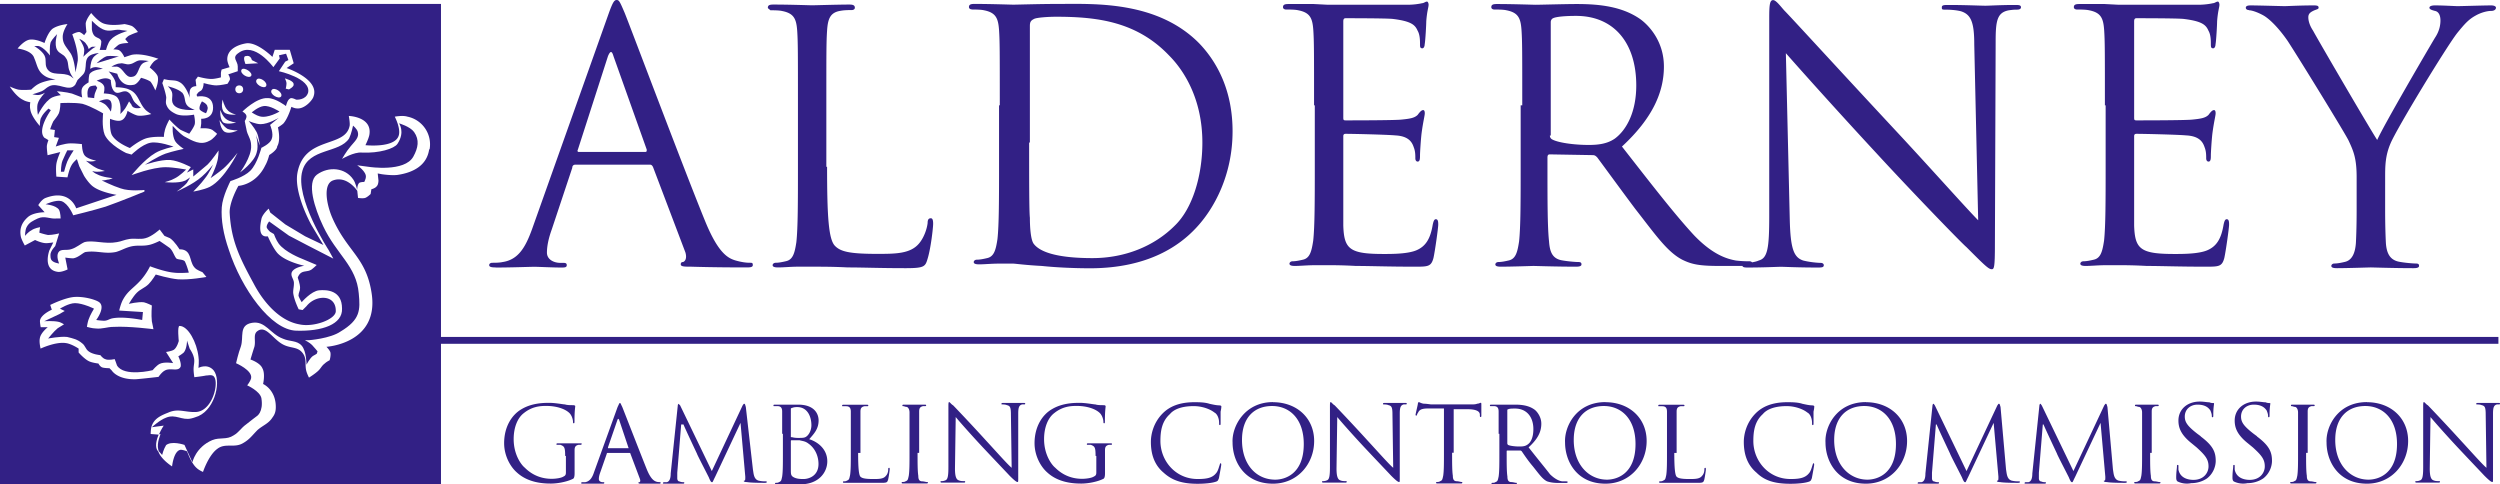
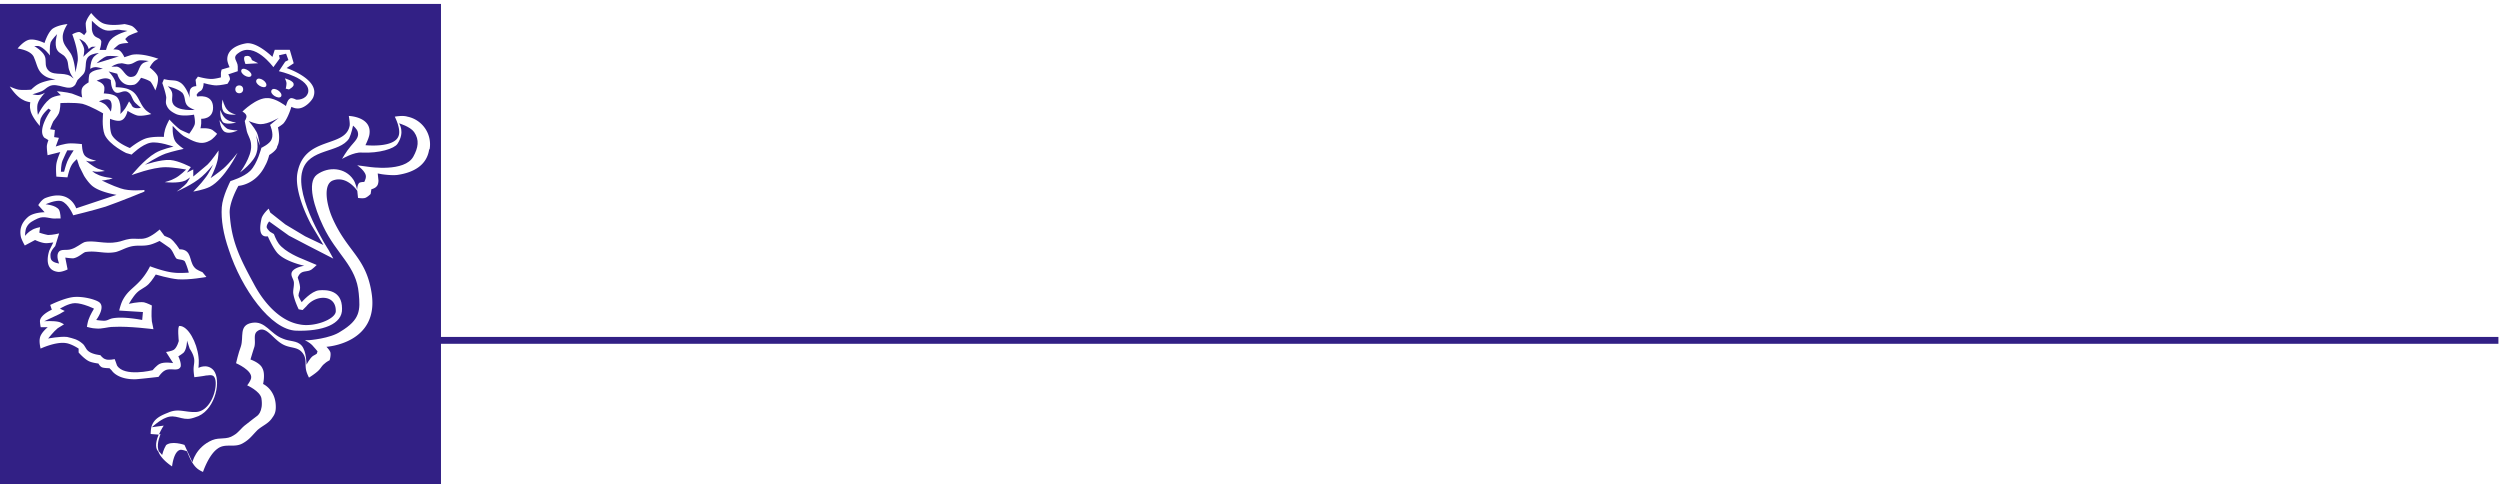
<svg xmlns="http://www.w3.org/2000/svg" id="footer_agcc" viewBox="0 0 235.95 45.72">
  <defs>
    <style>.agcc1{fill:#322085;}</style>
  </defs>
  <g>
-     <path class="agcc1" d="M46.77 25.25c1.49 0 3.29-.07 3.66-.07s1.72.07 2.54.07c.3 0 .52 0 .52-.22 0-.15-.07-.22-.3-.22h-.3c-.6 0-1.27-.3-1.27-.97 0-.6.15-1.34.45-2.17l1.94-5.83c0-.22.15-.3.3-.3h7.02c.15 0 .22.07.3.22l3.06 8.07c.15.52 0 .82-.22.9-.15 0-.22.07-.22.22 0 .22.37.22.97.22 2.24.07 4.63.07 5.16.07.37 0 .67 0 .67-.22s-.07-.22-.3-.22c-.37 0-.82-.07-1.34-.22-.75-.22-1.64-.75-2.84-3.66-2.02-4.93-7.1-18.45-7.62-19.72C58.5.15 58.43 0 58.2 0s-.37.22-.75 1.27l-7.25 20.4c-.6 1.64-1.27 2.84-2.76 3.06-.3.07-.75.07-.97.07-.15 0-.3.07-.3.22s.15.22.6.22Zm7.77-11.13 2.84-8.82c.22-.52.37-.52.52 0l3.14 8.82c0 .15 0 .22-.15.22h-6.28c-.07 0-.15-.07-.07-.22ZM72.7.97c.3 0 .82 0 1.12.07 1.12.22 1.34.75 1.42 1.87.07 1.05.07 2.02.07 7.1v5.75c0 3.14 0 5.75-.15 7.1-.15.97-.3 1.64-.97 1.79-.3.07-.67.15-.97.15-.22 0-.3.15-.3.22 0 .15.15.22.52.22.52 0 1.2-.07 1.87-.07h1.34c.97 0 2.02 0 3.36.07 1.42 0 3.06.07 5.45.07 1.79 0 1.87-.15 2.09-.9.3-.97.52-2.91.52-3.29s-.07-.52-.22-.52c-.22 0-.3.15-.3.45-.07.6-.37 1.42-.82 1.94-.82.97-2.24.97-3.96.97-2.61 0-3.44-.22-3.96-.75-.6-.6-.75-2.69-.75-7.47h-.07V9.99c0-5.16 0-6.05.07-7.1.07-1.12.3-1.72 1.27-1.87.37-.07.82-.07 1.05-.07.15 0 .3-.07.3-.22 0-.22-.15-.3-.52-.3-.97 0-3.36.07-3.51.07S74.48.43 72.99.43c-.37 0-.52.07-.52.3 0 .07.15.15.22.22ZM91.75.9c.3 0 .82 0 1.12.07 1.12.22 1.34.75 1.42 1.87.07 1.05.07 2.02.07 7.1h-.07v5.53c0 3.14 0 5.75-.15 7.1-.15.97-.3 1.64-.97 1.79-.3.07-.67.15-.97.15-.22 0-.3.15-.3.22 0 .15.15.22.52.22.45 0 1.2-.07 1.87-.07h1.34c.15 0 1.27.15 2.69.22 1.42.15 3.14.22 4.56.22 5.6 0 8.52-2.24 9.94-3.74 1.79-1.87 3.51-5.08 3.51-9.19 0-3.89-1.49-6.57-3.14-8.29C109.23.07 103.25.37 100.04.37c-1.94 0-4.03.07-4.41.07-.15 0-2.17-.07-3.66-.07-.37 0-.52.07-.52.3 0 .15.15.22.3.22Zm5.45 12.55V2.47c0-.37.07-.52.37-.67.22-.15 1.42-.22 2.09-.22 3.89 0 7.62.45 10.68 3.66 1.34 1.34 3.14 4.03 3.14 8.22 0 3.06-.9 6.2-2.61 7.84-1.94 1.94-4.71 3.06-7.77 3.06-3.81 0-5.08-.75-5.53-1.34-.3-.37-.37-1.64-.37-2.47-.07-.6-.07-3.66-.07-7.1h.07ZM121.41.9c.3 0 .82 0 1.12.07 1.12.22 1.34.75 1.42 1.87.07 1.05.07 2.02.07 7.1h.07v5.68c0 3.14 0 5.75-.15 7.1-.15.97-.3 1.64-.97 1.79-.3.07-.67.15-.97.15-.22 0-.3.15-.3.22 0 .15.15.22.52.22.45 0 1.2-.07 1.87-.07h1.34c.45 0 1.27 0 2.54.07 1.27 0 3.06.07 5.53.07 1.27 0 1.57 0 1.79-.82.15-.67.45-2.84.45-3.14 0-.22 0-.52-.22-.52-.15 0-.22.15-.3.52-.22 1.34-.67 2.02-1.49 2.39s-2.32.37-3.14.37c-3.21 0-3.74-.45-3.81-2.69v-8.43c0-.15.07-.22.22-.22.6 0 3.81.07 4.71.15 1.27.07 1.57.67 1.72 1.12.15.37.15.75.15 1.05 0 .15.07.3.22.3.22 0 .22-.3.22-.6 0-.22.07-1.42.15-2.09.15-1.12.3-1.64.3-1.87s-.07-.3-.15-.3c-.15 0-.3.15-.52.45-.3.3-.75.37-1.57.45-.75.07-4.78.07-5.23.07-.22 0-.22-.07-.22-.3V2.02c0-.22.07-.3.22-.3.37 0 3.96 0 4.48.07 1.79.22 2.09.6 2.32 1.12.22.37.22.97.22 1.2 0 .3 0 .45.22.45.15 0 .22-.22.22-.37.07-.37.15-1.87.15-2.17.07-.97.22-1.34.22-1.57 0-.15-.07-.3-.15-.3-.15 0-.3.15-.45.15-.3.07-.82.15-1.42.15h-7.47L124 .38h-2.39c-.37 0-.52.07-.52.3 0 .15.15.22.3.22ZM141.06.9c.3 0 .82 0 1.12.07 1.12.22 1.34.75 1.42 1.87.07 1.05.07 2.02.07 7.1h-.15v5.75c0 3.14 0 5.75-.15 7.1-.15.97-.3 1.64-.97 1.79-.3.07-.67.15-.97.15-.22 0-.3.15-.3.22 0 .15.15.22.52.22.97 0 3.06-.07 3.06-.07.15 0 2.24.07 4.03.07.37 0 .52-.07.52-.22s-.07-.22-.3-.22c-.3 0-1.05-.07-1.49-.15-.97-.15-1.2-.82-1.27-1.79-.15-1.34-.15-3.96-.15-7.1v-.82c0-.22.07-.3.22-.3l4.03.07c.22 0 .3.07.45.22.67.9 2.24 3.06 3.59 4.86 1.87 2.39 2.99 4.03 4.41 4.78.9.45 1.64.6 3.51.6h2.19c.05.14.24.15.5.15 1.49 0 2.84-.07 3.14-.07s1.57.07 3.44.07c.37 0 .6 0 .6-.22 0-.15-.15-.22-.3-.22-.3 0-1.05-.07-1.64-.22-.9-.3-1.2-1.12-1.27-3.81l-.37-15.76c1.05 1.2 4.71 5.3 8.52 9.41 3.44 3.74 8.14 8.59 8.52 8.89 1.72 1.72 2.09 2.09 2.39 2.09.22 0 .3-.15.3-2.32l.07-19.2c0-1.94.15-2.69 1.2-2.91.45-.07.67-.07.82-.07.22 0 .37-.07.37-.22 0-.22-.22-.22-.6-.22-1.34 0-2.39.07-2.76.07s-1.94-.07-3.44-.07c-.45 0-.67 0-.67.22 0 .15 0 .22.22.22s.97 0 1.57.15c.97.3 1.27 1.05 1.27 3.14l.37 16.59c-1.05-1.05-4.63-5.08-7.84-8.52-5.01-5.38-9.86-10.68-10.39-11.21-.3-.3-.82-1.05-1.12-1.05s-.37.37-.37 1.64V20.4c0 2.99-.15 3.96-.97 4.18-.22.1-.44.14-.65.18a.317.317 0 0 0-.25-.1c-.22 0-.67 0-1.27-.07-.82-.15-2.17-.52-3.96-2.39-1.87-2.02-4.11-4.93-6.8-8.37 2.91-2.69 3.96-5.16 3.96-7.55s-1.42-3.89-2.24-4.48C153.08.6 150.91.38 148.82.38c-1.05 0-3.51.07-3.89.07-.15 0-2.17-.07-3.66-.07-.37 0-.52.07-.52.3 0 .15.15.22.3.22Zm5.3 11.88V2.09c0-.15.07-.3.22-.37.3-.15 1.2-.22 2.17-.22 3.51 0 5.68 2.47 5.68 6.57 0 2.47-.9 4.18-2.02 5.01-.75.52-1.64.6-2.47.6-1.42 0-2.91-.22-3.44-.52a.396.396 0 0 1-.22-.37h.07ZM196.05.9c.3 0 .82 0 1.12.07 1.12.22 1.34.75 1.42 1.87.07 1.05.07 2.02.07 7.1h.07v5.68c0 3.14 0 5.75-.15 7.1-.15.97-.3 1.64-.97 1.79-.3.07-.67.15-.97.15-.22 0-.3.15-.3.22 0 .15.15.22.52.22.45 0 1.2-.07 1.87-.07h1.34c.45 0 1.27 0 2.54.07 1.27 0 3.06.07 5.53.07 1.27 0 1.57 0 1.79-.82.15-.67.45-2.84.45-3.14 0-.22 0-.52-.22-.52-.15 0-.22.15-.3.52-.22 1.34-.67 2.02-1.49 2.39-.82.37-2.32.37-3.14.37-3.21 0-3.74-.45-3.81-2.69v-8.43c0-.15.07-.22.22-.22.6 0 3.81.07 4.71.15 1.27.07 1.57.67 1.72 1.12.15.37.15.75.15 1.05 0 .15.07.3.22.3.22 0 .22-.3.22-.6 0-.22.07-1.42.15-2.09.15-1.12.3-1.64.3-1.87s-.07-.3-.15-.3c-.15 0-.3.15-.52.45-.3.3-.75.37-1.57.45-.75.07-4.78.07-5.23.07-.22 0-.22-.07-.22-.3V2.02c0-.22.07-.3.22-.3.37 0 3.96 0 4.48.07 1.79.22 2.09.6 2.32 1.12.22.37.22.97.22 1.2 0 .3 0 .45.22.45.15 0 .22-.22.22-.37.07-.37.15-1.87.15-2.17.07-.97.22-1.34.22-1.57 0-.15-.07-.3-.15-.3-.15 0-.3.15-.45.15-.3.07-.82.15-1.42.15h-7.47l-1.34-.07h-2.39c-.37 0-.52.07-.52.3 0 .15.15.22.3.22ZM212.26.97c.3 0 .9.22 1.42.52.6.37 1.42 1.2 2.24 2.39 1.12 1.72 5.53 8.89 5.75 9.41.45.97.75 1.64.75 3.44v2.91c0 .52 0 1.94-.07 3.29-.07.97-.37 1.64-1.05 1.79-.3.07-.67.15-.97.15-.22 0-.3.15-.3.22 0 .15.15.22.52.22.97 0 3.06-.07 3.21-.07s2.24.07 4.03.07c.37 0 .52-.07.52-.22s-.07-.22-.3-.22c-.3 0-1.05-.07-1.49-.15-.97-.15-1.27-.82-1.34-1.79-.07-1.42-.07-2.76-.07-3.29V16.8c0-1.12 0-2.09.52-3.29.6-1.42 5.23-9.04 6.28-10.39.67-.82 1.05-1.27 1.72-1.64.52-.3 1.12-.45 1.49-.45.3 0 .45-.15.45-.3s-.22-.22-.45-.22c-.6 0-2.91.07-3.14.07-.3 0-1.34-.07-2.17-.07-.3 0-.52.07-.52.22s.22.22.52.3c.37.07.52.45.52.9 0 .37-.07.97-.52 1.64-.67 1.12-4.86 8.29-5.45 9.64-.6-.9-5.53-9.34-6.05-10.31-.3-.45-.45-.9-.45-1.27 0-.3.15-.45.45-.6.3-.15.52-.15.52-.3s-.07-.22-.45-.22c-1.27 0-2.54.07-2.76.07-.15 0-2.61-.07-3.21-.07-.3 0-.45.07-.45.22s.15.22.3.22ZM54.91 41.91c0-.07-.07-.07-.15-.07h-2.09c-.07 0-.15 0-.15.07s0 .07.07.07h.3c.37.15.45.22.45 1.05h.07v1.57c0 .22-.07.3-.22.37-.22.15-.75.22-1.12.22-.9 0-1.79-.3-2.54-1.05-.37-.3-1.05-1.27-1.05-2.69 0-1.12.37-2.02.97-2.47.75-.6 1.49-.67 2.09-.67 1.27 0 2.09.45 2.32.82.15.22.22.52.22.67 0 .07 0 .15.07.15s.07-.07.07-.22c0-.97.07-1.27.07-1.42 0 0-.07-.07-.15-.07-.3 0-.6 0-.82-.07-.15 0-.9-.15-1.49-.15-.75 0-1.72.07-2.61.6-.9.52-1.64 1.64-1.64 3.21 0 1.2.6 2.24 1.2 2.76 1.05.97 2.47 1.05 3.21 1.05.6 0 1.49-.15 2.09-.45q.15-.07.15-.52V42.5c0-.3.07-.45.37-.52h.22s.07 0 .07-.07ZM62.24 45.5c-.07 0-.22 0-.37-.07s-.45-.22-.82-1.12c-.6-1.49-2.17-5.53-2.32-5.9-.15-.3-.15-.37-.22-.37s-.07.07-.22.37l-2.24 6.2c-.15.45-.37.82-.82.9h-.3s-.07 0-.07.07 0 .07.15.07h1.87c.07 0 .15 0 .15-.07s0-.07-.07-.07h-.07c-.15 0-.37-.07-.37-.3s.07-.45.15-.67l.6-1.72q0-.07.07-.07h2.09s.07 0 .07.07l.9 2.39c.07.22 0 .3-.07.3s-.07 0-.07.07.15.07.3.07h1.57c.15 0 .22 0 .22-.07s0-.07-.07-.07Zm-4.86-3.21v-.07l.9-2.61q.07-.15.15 0l.9 2.69h-1.94ZM72.25 45.43c-.15 0-.37 0-.67-.07-.45-.15-.45-.67-.52-1.05l-.67-5.9c-.07-.22-.07-.3-.15-.3s-.07.07-.15.15l-2.91 6.2-2.99-6.2-.15-.15s-.07.07-.07.15l-.67 6.43c0 .37-.07.75-.37.82h-.3l-.07.07c0 .07.07.07.15.07h1.72c.07 0 .15 0 .15-.07s0-.07-.07-.07-.22 0-.37-.07c-.15 0-.22-.15-.22-.3v-.52l.37-4.56h.22c.07.22 1.2 2.61 1.27 2.76 0 .07.9 1.79 1.12 2.24.15.37.22.45.3.45s.07-.07.3-.52l2.39-5.08.45 5.08c0 .22 0 .37-.07.37s-.07 0-.07.07c0 0 .07.07.3.07.37.07 1.42.07 1.64.07.15 0 .22 0 .22-.07s0-.07-.07-.07ZM76.36 41.47c.45-.52.9-.97.9-1.79 0-.52-.3-1.49-1.94-1.49h-2.17c-.07 0-.15 0-.15.07s0 .07.07.07h.3c.37 0 .45.22.45.52v2.09h.07v1.87c0 .97 0 1.72-.07 2.17-.07.3-.07.45-.3.52-.07.07-.22.07-.3.07s-.07.07-.07.07c0 .07.07.07.15.07h2.24c1.72 0 2.54-1.12 2.54-2.17 0-1.2-.97-1.87-1.72-2.09Zm-1.72-2.91s.07-.07.15-.07c.15-.07.37-.07.45-.07.97 0 1.34.9 1.34 1.72 0 .37-.15.75-.37.97-.22.22-.37.22-.9.22-.37 0-.52-.07-.6-.07s-.07 0-.07-.07v-2.61Zm1.2 6.65c-.22 0-.6 0-.9-.15-.3-.15-.3-.3-.3-.75v-2.69q0-.07.07-.07h.75c.22.07.52.07.82.3.75.52.97 1.34.97 1.94 0 1.12-.9 1.42-1.42 1.42ZM83.9 44.16c-.07 0-.07.07-.07.15 0 .22-.07.45-.22.6-.22.3-.67.3-1.2.3-.75 0-1.05-.07-1.2-.22-.15-.15-.22-.82-.22-2.24h.22v-3.89c0-.3.07-.45.37-.52h.3s.07 0 .07-.07-.07-.07-.15-.07h-2.17c-.07 0-.15 0-.15.07s0 .07.07.07h.3c.37 0 .45.22.45.52v3.81c0 .97 0 1.72-.07 2.17-.07.3-.07.45-.3.52-.07.07-.22.07-.3.07s-.07.07-.07.07c0 .07.07.07.15.07h3.51c.52 0 .52-.07.6-.3.07-.3.15-.9.15-.97s0-.15-.07-.15ZM87.49 45.5c-.07 0-.3-.07-.45-.07-.3 0-.37-.22-.37-.52-.07-.45-.07-1.2-.07-2.17h.15v-3.89c0-.3.07-.45.37-.52h.22s.07 0 .07-.07-.07-.07-.15-.07h-1.94c-.07 0-.15 0-.15.07s0 .07.07.07.22.07.3.07c.15 0 .3.22.3.52v3.81c0 .97 0 1.72-.07 2.17-.07.3-.07.45-.3.52-.07.07-.22.07-.3.07s-.07.07-.07.07c0 .07.07.07.15.07h2.17c.07 0 .15 0 .15-.07s0-.07-.07-.07ZM96.61 38.03h-1.87c-.15 0-.22 0-.22.07s0 .07.07.07.3 0 .45.07c.3.07.37.22.37.9l.07 5.01c-.37-.3-1.42-1.49-2.39-2.54-1.49-1.64-2.99-3.21-3.14-3.36-.15-.07-.3-.3-.37-.3s-.07.15-.07.52v5.6c0 .9-.07 1.2-.3 1.27-.15.07-.3.07-.37.07s-.07 0-.07.07.07.07.15.07h2.02c.07 0 .15 0 .15-.07s0-.07-.07-.07c-.15 0-.37 0-.52-.07-.22-.07-.37-.3-.37-1.12l.07-4.86c.3.37 1.42 1.64 2.54 2.84 1.05 1.12 2.47 2.61 2.54 2.69.52.52.67.6.75.6s.07 0 .07-.67v-5.75c0-.6.07-.82.37-.9h.22s.07 0 .07-.07-.07-.07-.15-.07ZM104.82 41.84h-2.09c-.07 0-.15 0-.15.07s0 .07.07.07h.3c.37.15.45.22.45 1.05h.07v1.57c0 .22-.07.3-.22.37-.22.15-.75.22-1.12.22-.9 0-1.79-.3-2.54-1.05-.37-.3-1.05-1.27-1.05-2.69 0-1.12.37-2.02.97-2.47.75-.6 1.49-.67 2.09-.67 1.27 0 2.09.45 2.32.82.15.22.22.52.22.67 0 .07 0 .15.07.15s.07-.07.07-.22c0-.97.07-1.27.07-1.42 0 0-.07-.07-.15-.07-.3 0-.6 0-.82-.07-.15 0-.9-.15-1.49-.15-.75 0-1.72.07-2.61.6-.9.52-1.64 1.64-1.64 3.21 0 1.2.6 2.24 1.2 2.76 1.05.97 2.47 1.05 3.21 1.05.6 0 1.49-.15 2.09-.45q.15-.07.15-.52V42.5c0-.3.07-.45.37-.52h.22s.07 0 .07-.07-.07-.07-.15-.07ZM112.67 38.33c.82 0 1.57.3 1.94.6.3.15.45.6.45.97 0 .15 0 .22.07.22s.07-.07.07-.22v-1.05c.07-.3.07-.45.07-.52 0 0-.07-.07-.15-.07-.3 0-.6-.07-.97-.15-.45-.15-1.05-.15-1.42-.15-1.49 0-2.39.45-2.99 1.05-.9.9-1.12 2.02-1.12 2.69 0 .97.22 2.09 1.2 2.91.82.75 1.79 1.05 3.21 1.05.67 0 1.42-.07 1.79-.22.15-.07.15-.15.22-.3.07-.37.22-1.2.22-1.27s0-.15-.07-.15c0 0-.07.07-.07.15-.07.15-.15.6-.37.82-.37.45-.97.52-1.72.52-2.09 0-3.51-1.72-3.51-3.59 0-.97.15-1.87.9-2.54.3-.37.97-.75 2.24-.75ZM120.14 37.95c-2.69 0-3.89 2.32-3.81 3.81 0 1.79 1.12 3.89 3.81 3.89 2.32 0 3.89-1.87 3.89-4.03s-1.64-3.66-3.89-3.66Zm.22 7.32c-1.79 0-3.14-1.42-3.14-3.74 0-2.17 1.2-3.21 2.84-3.21s2.99 1.2 2.99 3.59c0 2.84-1.79 3.36-2.69 3.36ZM132.62 38.03h-1.87c-.15 0-.22 0-.22.07s0 .07.07.07.3 0 .45.07c.3.07.37.22.37.9l.07 5.01c-.37-.3-1.42-1.49-2.39-2.54-1.49-1.64-2.99-3.21-3.14-3.36-.15-.07-.3-.3-.37-.3s-.07.15-.07.52v5.6c0 .9-.07 1.2-.3 1.27-.15.07-.3.07-.37.07s-.07 0-.07.07.07.07.15.07h2.02c.07 0 .15 0 .15-.07s0-.07-.07-.07c-.15 0-.37 0-.52-.07-.22-.07-.37-.3-.37-1.12l.07-4.86c.3.37 1.42 1.64 2.54 2.84 1.05 1.12 2.47 2.61 2.54 2.69.52.52.67.6.75.6s.07 0 .07-.67v-5.75c0-.6.07-.82.37-.9h.22s.07 0 .07-.07-.07-.07-.15-.07ZM139.72 38.03c-.07 0-.15.07-.3.07-.15.07-.37.07-.67.07h-3.66c-.07 0-.45-.07-.75-.07-.3-.07-.37-.15-.45-.15 0 0-.07.07-.07.15s-.22.97-.22 1.05.07.07.07.07.07 0 .07-.07.07-.15.15-.3c.15-.22.37-.3.97-.3h1.42v4.18c0 .97 0 1.72-.07 2.17-.07.3-.07.45-.3.52-.07.07-.22.07-.3.07s-.07.07-.07.07c0 .07.07.07.15.07h2.17c.07 0 .15 0 .15-.07s0-.07-.07-.07-.3-.07-.45-.07c-.3 0-.37-.22-.37-.52-.07-.45-.07-1.2-.07-2.17h.15v-4.11h1.27c.9 0 1.2.22 1.2.52v.07q0 .15.07.15c.07 0 .07-.07.07-.15v-1.05c0-.07 0-.15-.07-.15ZM147.86 45.43h-.37c-.22 0-.67-.15-1.2-.67-.52-.67-1.2-1.49-2.02-2.54.9-.82 1.2-1.49 1.2-2.24 0-.67-.45-1.2-.67-1.34-.52-.37-1.2-.45-1.79-.45h-2.24c-.07 0-.15 0-.15.07s0 .07.07.07h.3c.37 0 .45.22.45.52v2.09h.07v1.87c0 .97 0 1.72-.07 2.17-.07.3-.07.45-.3.52-.07.07-.22.07-.3.07s-.07.07-.07.07c0 .07.07.07.15.07h2.09c.07 0 .15 0 .15-.07s0-.07-.07-.07-.3-.07-.45-.07c-.3 0-.37-.22-.37-.52-.07-.45-.07-1.2-.07-2.17v-.22q0-.07.07-.07h1.2q.07 0 .15.07c.15.22.6.9 1.05 1.42.6.75.9 1.2 1.34 1.42.22.07.52.15 1.05.15h.67c.15 0 .22 0 .22-.07s0-.07-.07-.07Zm-4.48-3.29c-.45 0-.9-.07-1.05-.15q-.07-.07-.07-.15v-3.06c0-.07 0-.15.07-.15.15-.07.37-.07.67-.07 1.05 0 1.72.75 1.72 1.94 0 .75-.22 1.27-.6 1.49-.22.15-.52.15-.75.15ZM151.52 37.95c-2.76 0-3.89 2.32-3.81 3.81 0 1.79 1.12 3.89 3.81 3.89 2.32 0 3.89-1.87 3.89-4.03s-1.64-3.66-3.89-3.66Zm.15 7.32c-1.72 0-3.14-1.42-3.14-3.74 0-2.17 1.2-3.21 2.84-3.21s2.99 1.2 2.99 3.59c0 2.84-1.79 3.36-2.69 3.36ZM160.93 44.16c-.07 0-.07.07-.07.15 0 .22-.07.45-.22.6-.22.3-.67.3-1.2.3-.75 0-1.05-.07-1.2-.22-.15-.15-.22-.82-.22-2.24h.22v-3.89c0-.3.07-.45.37-.52h.3s.07 0 .07-.07-.07-.07-.15-.07h-2.17c-.07 0-.15 0-.15.07s0 .07.07.07h.3c.37 0 .45.22.45.52v3.81c0 .97 0 1.72-.07 2.17-.07.3-.07.45-.3.52-.07.07-.22.07-.3.07s-.07.07-.07.07c0 .07.07.07.15.07h3.51c.52 0 .52-.07.6-.3.07-.3.15-.9.15-.97s0-.15-.07-.15ZM168.63 38.33c.82 0 1.57.3 1.94.6.3.15.45.6.45.97 0 .15 0 .22.07.22s.07-.07.07-.22v-1.05c.07-.3.07-.45.07-.52 0 0-.07-.07-.15-.07-.3 0-.6-.07-.97-.15-.45-.15-1.05-.15-1.42-.15-1.49 0-2.39.45-2.99 1.05-.9.9-1.12 2.02-1.12 2.69 0 .97.22 2.09 1.2 2.91.75.75 1.72 1.05 3.21 1.05.67 0 1.42-.07 1.79-.22.15-.07.15-.15.22-.3.07-.37.22-1.2.22-1.27s0-.15-.07-.15c0 0-.07.07-.07.15-.07.15-.15.6-.37.82-.37.45-.97.52-1.72.52-2.09 0-3.51-1.72-3.51-3.59 0-.97.15-1.87.9-2.54.3-.37.97-.75 2.24-.75ZM176.1 37.95c-2.76 0-3.89 2.32-3.81 3.81 0 1.79 1.12 3.89 3.81 3.89 2.32 0 3.89-1.87 3.89-4.03s-1.64-3.66-3.89-3.66Zm.15 7.32c-1.72 0-3.14-1.42-3.14-3.74 0-2.17 1.2-3.21 2.84-3.21s2.99 1.2 2.99 3.59c0 2.84-1.79 3.36-2.69 3.36ZM190.52 45.43c-.15 0-.37 0-.67-.07-.45-.15-.45-.67-.52-1.05l-.52-5.9c-.07-.22-.07-.3-.15-.3s-.07.07-.15.15l-2.91 6.2-2.99-6.2c-.07-.07-.07-.15-.15-.15 0 0-.07.07-.07.15l-.67 6.43c0 .37-.07.75-.37.82h-.3l-.07.07c0 .07.07.07.15.07h1.72c.07 0 .15 0 .15-.07s0-.07-.07-.07-.22 0-.37-.07c-.15 0-.22-.15-.22-.3v-.52l.37-4.56h.07c.07.22 1.2 2.61 1.27 2.76 0 .07.9 1.79 1.12 2.24.15.37.22.45.3.45s.07-.07.3-.52l2.39-5.08.45 5.08c0 .22 0 .37-.07.37s-.07 0-.07.07c0 0 .07.07.3.07.37.07 1.42.07 1.64.07.15 0 .22 0 .22-.07s0-.07-.07-.07ZM200.61 45.43c-.15 0-.37 0-.67-.07-.45-.15-.45-.67-.52-1.05l-.52-5.9c-.07-.22-.07-.3-.15-.3s-.07.07-.15.15l-2.91 6.2-2.99-6.2c-.07-.07-.07-.15-.15-.15 0 0-.07.07-.07.15l-.67 6.43c0 .37-.07.75-.37.82h-.3l-.07.07c0 .07.07.07.15.07h1.72c.07 0 .15 0 .15-.07s0-.07-.07-.07-.22 0-.37-.07c-.15 0-.22-.15-.22-.3v-.52l.37-4.56h.07c.07.22 1.2 2.61 1.27 2.76 0 .07.9 1.79 1.12 2.24.15.37.22.45.3.45s.07-.07.3-.52l2.39-5.08.45 5.08c0 .22 0 .37-.07.37s-.07 0-.07.07c0 0 .07.07.3.07.37.07 1.42.07 1.64.07.15 0 .22 0 .22-.07s0-.07-.07-.07ZM203.82 45.5c-.07 0-.3-.07-.45-.07-.3 0-.37-.22-.37-.52-.07-.45-.07-1.2-.07-2.17h.15v-3.89c0-.3.07-.45.37-.52h.22s.07 0 .07-.07-.07-.07-.15-.07h-1.94c-.07 0-.15 0-.15.07s0 .07.07.07.22.07.3.07c.15 0 .3.22.3.52v3.81c0 .97 0 1.72-.07 2.17-.07.3-.07.45-.3.52-.07.07-.22.07-.3.07s-.07.07-.07.07c0 .07.07.07.15.07h2.17c.07 0 .15 0 .15-.07s0-.07-.07-.07ZM207.7 41.17l-.3-.22c-.97-.75-1.2-1.12-1.2-1.64 0-.67.52-1.12 1.2-1.12.9 0 1.12.45 1.2.52.07.15.15.37.15.52 0 .07 0 .15.07.15s.07-.07.07-.22c0-.67.07-.97.07-1.05s0-.07-.07-.07-.22 0-.37-.07c-.22 0-.52-.07-.9-.07-1.2 0-2.02.75-2.02 1.79 0 .67.22 1.34 1.27 2.17l.45.37c.82.75 1.12 1.12 1.12 1.79 0 .6-.45 1.27-1.42 1.27-.6 0-1.27-.22-1.42-.97v-.37q0-.07-.07-.07c-.07 0-.07.07-.07.15 0 .15-.07.52-.07 1.05q0 .3.15.37a2 2 0 0 0 1.27.15c.52 0 1.05-.15 1.49-.45.67-.52.82-1.27.82-1.64 0-.82-.22-1.42-1.42-2.32ZM213.01 41.17l-.3-.22c-.97-.75-1.2-1.12-1.2-1.64 0-.67.52-1.12 1.2-1.12.9 0 1.12.45 1.2.52.07.15.15.37.15.52 0 .07 0 .15.07.15s.07-.07.07-.22c0-.67.07-.97.07-1.05s0-.07-.07-.07-.22 0-.37-.07c-.22 0-.52-.07-.9-.07-1.2 0-2.02.75-2.02 1.79 0 .67.22 1.34 1.27 2.17l.45.37c.82.75 1.12 1.12 1.12 1.79 0 .6-.45 1.27-1.42 1.27-.6 0-1.27-.22-1.42-.97v-.37q0-.07-.07-.07c-.07 0-.07.07-.07.15 0 .15-.07.52-.07 1.05q0 .3.15.37a2 2 0 0 0 1.27.15c.52 0 1.05-.15 1.49-.45.67-.52.82-1.27.82-1.64 0-.82-.22-1.42-1.42-2.32ZM218.54 45.5c-.07 0-.3-.07-.45-.07-.3 0-.37-.22-.37-.52-.07-.45-.07-1.2-.07-2.17h.15v-3.89c0-.3.07-.45.37-.52h.22s.07 0 .07-.07-.07-.07-.15-.07h-1.94c-.07 0-.15 0-.15.07s0 .07.07.07.22.07.3.07c.15 0 .3.22.3.52v3.81c0 .97 0 1.72-.07 2.17-.07.3-.07.45-.3.52-.07.07-.22.07-.3.07s-.07.07-.07.07c0 .07.07.07.15.07h2.17c.07 0 .15 0 .15-.07s0-.07-.07-.07ZM223.39 37.95c-2.76 0-3.89 2.32-3.81 3.81 0 1.79 1.12 3.89 3.81 3.89 2.32 0 3.89-1.87 3.89-4.03s-1.64-3.66-3.89-3.66Zm.15 7.32c-1.72 0-3.14-1.42-3.14-3.74 0-2.17 1.2-3.21 2.84-3.21s2.99 1.2 2.99 3.59c0 2.84-1.79 3.36-2.69 3.36ZM235.8 38.03h-1.87c-.15 0-.22 0-.22.07s0 .07.07.07.3 0 .45.07c.3.07.37.22.37.9l.07 5.01c-.37-.3-1.42-1.49-2.39-2.54-1.49-1.64-2.99-3.21-3.14-3.36-.15-.07-.3-.3-.37-.3s-.07.15-.07.52v5.6c0 .9-.07 1.2-.3 1.27-.15.07-.3.07-.37.07s-.07 0-.07.07.07.07.15.07h2.02c.07 0 .15 0 .15-.07s0-.07-.07-.07c-.15 0-.37 0-.52-.07-.22-.07-.37-.3-.37-1.12l.07-4.86c.3.37 1.42 1.64 2.54 2.84 1.05 1.12 2.47 2.61 2.54 2.69.52.52.67.6.75.6s.07 0 .07-.67v-5.75c0-.6.07-.82.37-.9h.22s.07 0 .07-.07-.07-.07-.15-.07Z" />
    <path class="agcc1" d="M235.8 32.45v-.65H41.62V.37H0v45.35h41.62V32.45H235.8ZM40.5 14.12c-.22 1.49-1.49 2.17-2.99 2.39-.6.07-1.49-.07-1.49-.07l-.37-.07.07.67s0 .37-.15.52c-.15.22-.52.3-.52.3l-.07.45s-.3.3-.52.37c-.22.07-.67 0-.67 0l-.07-.67s-.97-1.49-2.32-.97c-.9.37-.6 2.17-.07 3.44 1.42 3.29 3.21 3.74 3.74 7.17.75 4.78-4.26 5.08-4.26 5.08s.3.3.37.52c.07.3-.07.75-.07.75s-.3.15-.45.3c-.3.22-.37.45-.6.67-.3.3-.9.67-.9.67s-.15-.3-.22-.52c-.22-.67.07-1.2-.37-1.79-.45-.6-1.05-.45-1.72-.75-1.05-.45-1.72-1.94-2.54-1.34-.45.3-.15.9-.3 1.49-.15.45-.37 1.2-.37 1.2s.9.3 1.12.82c.3.52.07 1.49.07 1.49s1.2.52 1.2 2.17c0 .37-.07.67-.3.97-.37.6-.9.75-1.42 1.2-.52.52-.75.9-1.42 1.27-.82.45-1.64-.07-2.39.52-.82.6-1.34 2.17-1.34 2.17s-.37-.15-.6-.37c-.52-.45-.9-1.57-.9-1.57s-.37-.15-.6-.15c-.67.07-.82 1.57-.82 1.57s-1.02-.64-1.29-1.39c-.05-.06-.1-.12-.13-.18-.19-.41-.04-.97.16-1.43l-.76-.06s0-.37.07-.67c.22-.75.82-1.05 1.57-1.34.97-.45 1.64 0 2.69-.07 1.64-.15 2.24-3.21 1.49-3.44-.22-.07-.37 0-.6 0-.3.07-1.1.16-1.1.16s-.07-.45-.07-.75c0-.45.15-.75 0-1.2-.07-.3-.37-.75-.37-.75l-.25-.76s0 .75-.3 1.12c-.15.15-.52.37-.52.37s.3.6.22.97c-.22.52-.97.07-1.49.37-.3.15-.6.6-.6.6s-1.27.15-2.09.22c-1.79.07-2.32-.82-2.32-.82l-.22-.22s-.45 0-.67-.07c-.22-.07-.37-.37-.37-.37s-.6-.07-.9-.22c-.45-.22-.97-.82-.97-.82v-.37s-.67-.45-1.2-.52c-.97-.15-2.39.52-2.39.52s-.15-.6-.07-.97c.07-.52.75-1.05.75-1.05h-.67s-.07-.37-.07-.6c.07-.6 1.12-1.05 1.12-1.05l-.15-.45s1.34-.67 2.24-.75c.9-.07 1.94.22 2.32.45.75.45-.22 1.72-.22 1.72s.45.07.75.07.45-.15.75-.22c1.05-.22 2.84.15 2.84.15l.07-.75-1.12-.07-1.12-.07s.15-.67.37-1.05c.45-.82.97-1.05 1.64-1.79.6-.67.9-1.34.9-1.34s1.34.52 2.24.6c.52.07 1.42 0 1.42 0s-.15-.6-.37-1.05c-.15-.22-.67-.15-.82-.3-.22-.3-.3-.67-.6-.97-.52-.37-.97-.67-.97-.67s-.6.3-.97.37c-.67.15-1.05 0-1.72.15-.6.15-.9.37-1.42.52-1.05.22-1.79-.15-2.84 0-.22 0-.67.52-1.2.6-.3 0-.75-.07-.75-.07l.22 1.12s-.6.3-.97.22c-1.42-.22-.75-2.02-.75-2.02l.37-.75s-.45.07-.67.07c-.45 0-1.05-.3-1.05-.3l-.97.52s-.3-.52-.37-.82c-.15-.75.07-1.34.67-1.87.52-.45 1.57-.45 1.57-.45l-.6-.67s.3-.52.67-.67c2.32-.9 2.91.97 2.91.97L11 18.39s-1.42-.22-2.17-.75c-.45-.3-.9-1.05-.9-1.05l-.45-.9-.22-.67s-.37.3-.52.6c-.22.37-.37 1.12-.37 1.12l-1.05-.07s-.07-.75 0-1.2c.07-.45.37-1.12.37-1.12l-1.2.3s-.07-.52-.07-.82c0-.22.15-.6.15-.6s-.22-.15-.37-.22c-.75-.75.6-2.61.6-2.61l-.22-.15s-.52.45-.67.82c-.15.15-.15.82-.15.82s-.82-.9-.9-1.57c-.07-.3 0-.67 0-.67s-.45-.07-.67-.22C1.52 9.13.92 8.16.92 8.16s.45.22.82.3c.45.07 1.2 0 1.2 0s.37-.37.67-.52c.37-.22 1.12-.37 1.12-.37l.52-.07s-.6-.07-.97-.3c-.75-.45-.75-1.05-1.05-1.72-.22-.75-1.57-.9-1.57-.9s.52-.67 1.05-.82c.6-.15 1.49.3 1.49.3s.3-.97.75-1.34c.52-.37 1.42-.45 1.42-.45s-.45.67-.45 1.2c0 .67.3.9.75 1.57.37.6.45 1.79.45 1.79s.15-.67.22-1.12c.07-.97-.52-2.47-.52-2.47s.37-.22.67-.22c.22.07.45.3.45.3l.22-.3s-.07-.52-.07-.82c.07-.45.52-.97.52-.97s.6.75 1.12.97c.75.3 2.02.07 2.02.07s.37.07.6.15c.3.07.67.6.67.6s-.45.15-.75.3c-.22.07-.45.37-.45.37l.3.37s-.6 0-.9.15c-.22.15-.52.45-.52.45s.37 0 .52.07c.3.15.52.67.52.67s.45-.15.67-.22c.97-.22 2.54.37 2.54.37s-.37.15-.52.37c-.15.15-.3.45-.3.45s.6.45.75.82c.15.52-.22 1.34-.22 1.34s-.22-.52-.45-.82c-.3-.22-.9-.37-.9-.37s-.37.67-.75.67c-1.2.22-1.49-1.05-1.49-1.05l-.82-.22s.6.6.67 1.12v.37s.82 0 1.27.22c.9.37.9 1.27 1.57 1.94.15.15.52.37.52.37s-.75.22-1.27.15c-.37-.07-.97-.45-.97-.45s-.15.75-.6.9c-.37.15-1.05-.15-1.05-.15s-.07.97.15 1.49c.37.75 1.72 1.27 1.72 1.27s.82-.67 1.49-.9c.67-.22 1.72-.15 1.72-.15s0-.3.07-.52c.07-.45.45-1.12.45-1.12s.6.67 1.05.97c.3.15.82.37.82.37s.45-.6.52-.9c.07-.3-.07-.9-.07-.9s-1.12.22-1.72-.07c-.45-.22-.75-.45-.9-.9-.07-.22 0-.45 0-.67-.07-.52-.37-1.34-.37-1.34l.15-.37.37.07c.45.07.75 0 1.12.22.6.3.97 1.49.97 1.49s-.15-.75.15-.97c.15-.15.45-.15.45-.15l-.07-.6.22-.3s.75.22 1.27.22c.37 0 .9-.15.9-.15v-.37c0-.15.07-.37.07-.37l.75-.22s-.22-.45-.22-.75c0-.9.9-1.34 1.72-1.49 1.05-.22 2.54 1.27 2.54 1.27l.22-.67h1.42l.37 1.27-.67.45s3.14 1.05 2.54 2.69c-.07.3-.82 1.2-1.57 1.12-.22 0-.52-.15-.52-.15s-.3 1.05-.75 1.57c-.15.15-.52.37-.52.37s.3 1.2-.07 1.79c0 .37-.75.82-.75.82s-.15.6-.37.97c-.9 1.87-2.54 1.94-2.54 1.94s-.9 1.57-.82 2.61c.15 2.54.9 4.11 2.24 6.57 1.05 2.02 2.61 3.59 4.33 3.89 1.34.3 3.36-.45 3.44-1.2.07-1.64-1.87-1.64-2.76-.52l-.37.37-.37-.07s-.45-.9-.52-1.57c0-.37.07-.52.07-.9s-.3-.6-.22-.97c.15-.52 1.2-.67 1.2-.67s-1.79-.37-2.54-1.2c-.45-.52-.9-1.57-.9-1.57h-.22c-.67-.07-.52-1.05-.37-1.72.15-.45.67-.9.67-.9l.15.37 1.42 1.12 1.87 1.12 1.72.82-1.12-1.87s-1.64-2.91-1.34-4.86c.6-3.59 4.48-2.39 4.93-4.48.07-.22-.07-.97-.07-.97s2.24.07 1.94 1.79c-.07.37-.37.97-.37.97s2.76.3 3.14-.9c.22-.67-.37-1.79-.37-1.79s.75-.15 1.2 0a2.67 2.67 0 0 1 2.09 3.06Z" />
    <path class="agcc1" d="M10.09 5.3c-.45.15-.97.67-.97.67l2.1-.65c-.18.01-.76-.08-1.13-.02ZM10.98 6.28c.67.07.82 1.12 1.49.97.67-.07.52-1.05 1.12-1.34.15-.07.45-.15.45-.15s-.45-.07-.75-.07c-.45 0-.6.3-1.05.37-.37.07-.6-.15-.9-.07-.37 0-.82.3-.82.3h.45ZM9.56 3.96c0 .3-.15.75-.15.75h.6s.15-.67.45-.97c.45-.52 1.57-.82 1.57-.82s-.37-.07-.52-.07c-.6-.15-.97.15-1.57 0-.6-.15-1.27-.9-1.27-.9v.82c.15 1.05.82.6.9 1.2ZM9.12 7.62s.52.15.67.45c.15.22 0 .75 0 .75s.82 0 1.2.3c.52.45.37 1.64.37 1.64s.3-.3.45-.52c.15-.22.37-.67.37-.67s.15.22.22.3c.15.52.9.3.9.3s-.37-.3-.52-.45c-.37-.37-.3-.82-.75-1.05-.45-.22-.82.3-1.2 0s-.37-1.12-.37-1.12-.22-.15-.37-.15c-.37-.07-.97.22-.97.22ZM17.18 8.74c-.37-.37-1.34-.6-1.34-.6s.22.22.3.37c.3.45-.07.9.22 1.34.45.67 2.02.52 2.02.52s-.45-.15-.67-.37c-.37-.37-.15-.82-.52-1.27ZM7.84 5.38s.45-.45.75-.67c.15-.15.45-.3.45-.3h-.3c-.15 0-.37.22-.37.22s-.07-.3-.22-.45c-.15-.3-.67-.52-.67-.52s.37.52.45.9c.07.3-.07.82-.07.82ZM6.35 15.24c.15-.37.6-1.05.6-1.05h-.6s-.3.6-.45.97-.15 1.05-.15 1.05h.3s.15-.6.3-.97Z" />
    <path class="agcc1" d="M15.62 42.06c.52-.52 1.79-.07 1.79-.07l.75 1.64s.3-1.42 1.87-2.09c.75-.3 1.34 0 2.02-.45.52-.3.67-.67 1.2-1.05.37-.3.97-.75.97-.75s.67-.37.45-1.72c-.15-.67-1.34-1.2-1.34-1.2s.3-.37.37-.67c.15-.75-1.42-1.42-1.42-1.42s.22-.97.45-1.57c.3-.9-.22-2.02 1.05-2.24 1.27-.22 1.72 1.05 2.91 1.49.67.3 1.34.15 1.79.67.45.52.45 1.79.45 1.79s.3-.6.6-.82c.15-.07.37-.22.37-.22l.07-.22s-.3-.37-.52-.6-.67-.45-.67-.45h.37s2.02-.15 2.99-.82c1.87-1.12 1.87-2.02 1.72-3.59-.22-2.61-2.09-3.66-3.36-6.35-.82-1.72-1.57-4.11-.6-4.86 1.12-.82 2.69-.67 3.44.45.22.3.37.97.37.97s0-.52.22-.67c.15-.07.45-.07.45-.07s.15-.3.15-.45c.07-.52-.82-1.12-.82-1.12l1.12.15s3.36.52 4.18-.97c.45-.82.6-1.57.07-2.32-.37-.52-1.42-.82-1.42-.82s.6.82-.15 1.94c-.3.45-1.72.9-3.36.82-.75-.07-1.87.6-1.87.6s.37-.67.82-1.2c.37-.45.82-.82.67-1.34-.07-.3-.45-.6-.45-.6s-.15.75-.37 1.2c-.9 1.42-3.81.9-4.41 3.06-.75 2.54 2.47 7.47 2.47 7.47l.45.82-2.47-1.27-1.72-.9-1.87-1.34s-.3.37-.22.6c.07.15.3.37.3.37l.37.22s.22.6.45.9c.6.82 2.17 1.42 2.17 1.42l1.42.6s-.3.3-.52.45c-.37.22-.75.07-1.05.37-.15.15-.22.37-.22.37s.22.6.22.97c0 .3-.15.45-.15.75.07.22.3.6.3.6s.9-1.05 1.64-1.12c.75-.07 2.17 0 2.17 1.72.07 1.49-1.87 2.17-4.33 2.09-2.39-.07-5.16-3.96-6.35-7.62-.52-1.49-.75-2.84-.67-4.03.07-1.05.82-2.47.82-2.47s1.27-.37 1.87-.97c.67-.67 1.05-2.17 1.05-2.17s.82-.37.97-.82c.22-.52-.15-1.34-.15-1.34l.82-.67s-.97.6-1.72.6c-.45 0-1.12-.3-1.12-.3s.52.6.75 1.05c.22.45.3 1.27.3 1.27l-.37-1.05s.3 1.05.07 1.72c-.22.9-1.57 1.87-1.57 1.87s1.12-1.49 1.05-2.54c0-.67-.37-.97-.45-1.57-.07-.3-.15-.75-.15-.75s.22-.3.15-.52c-.07-.22-.37-.37-.37-.37s1.34-1.34 2.39-1.27c.75 0 1.72.75 1.72.75s.15-.75.52-.75c.15 0 .45.15.45.15s.9.07 1.12-.67c.3-1.34-2.76-2.02-2.76-2.02l.6-.9.3-.15-.22-.6-.67.15.07.3-.6.82S24.01 3.87 22.51 5c-.67.45-.07.75-.07 1.27v.45l-.9.3s.22.3.15.52c-.07.15-.22.37-.22.37s-.67.15-1.05.15c-.45 0-1.2-.22-1.2-.22s0 .37-.15.6c-.07.15-.22.15-.37.3-.07.07-.15.22-.15.22l.07.15s1.49-.3 1.49 1.05c0 1.12-1.12 1.05-1.12 1.05v.45c0 .15-.07.45-.07.45s.75-.07 1.12.15c.22.15.45.37.45.37s-.37.52-.75.67c-.82.45-1.57 0-2.39-.45-.45-.3-1.05-.97-1.05-.97s-.07.9.22 1.42c.22.37.82.75.82.75s-1.05.22-1.72.45c-.82.3-1.94 1.05-1.94 1.05s1.49-.52 2.39-.45c.82.07 1.94.67 1.94.67l-.37.52.6-.3v.67s.82-.67 1.34-1.12c.45-.45 1.05-1.34 1.05-1.34s0 .67-.15 1.12c-.15.6-.6 1.49-.6 1.49s.75-.52 1.2-.9c.6-.52 1.34-1.49 1.34-1.49s-1.2 2.47-2.61 3.21c-.6.3-1.57.45-1.57.45s.75-.75 1.12-1.27c.37-.45.75-1.27.75-1.27s-.6.75-1.05 1.12c-.82.75-2.39 1.42-2.39 1.42s.67-.45.97-.82c.15-.22.3-.52.3-.52s-.3.22-.45.3c-.67.3-1.94.15-1.94.15s.6-.15.97-.37c.45-.22 1.05-.82 1.05-.82s-1.2-.22-1.94-.22c-1.27 0-3.21.75-3.21.75s1.2-1.49 2.24-2.09c.6-.37 1.72-.6 1.72-.6s-1.42-.52-2.17-.37c-.82.15-1.79 1.12-1.79 1.12l-.52-.15s-1.57-.75-2.02-1.72c-.3-.75-.15-2.02-.15-2.02s-1.12-.67-1.94-.9c-.75-.15-2.09-.07-2.09-.07s0 .6-.15.97c-.15.3-.3.45-.52.75-.15.3-.3.75-.3.75l.45.07-.07.67.45.07-.3.82s.82-.3 1.42-.3c.45 0 1.05.07 1.05.07s0 .82.3 1.12 1.05.45 1.05.45-.3.07-.52.07-.45-.07-.45-.07.6.52 1.12.75l.67.22s-.45.07-.75.07c-.22 0-.45-.07-.45-.07s.22.22.45.3c.52.3 1.49.37 1.49.37s-.3.15-.52.15c-.22.07-.52.07-.52.07s1.05.52 1.79.75c.82.3 2.24.15 2.24.15v.15s-2.17.9-3.66 1.42c-1.2.37-3.06.82-3.06.82s-.45-1.12-1.12-1.34c-.52-.15-1.49.3-1.49.3s.97.07 1.27.52c.15.3.15.82.15.82h-.37c-.67.07-1.12-.3-1.79 0-.45.22-.82.37-1.05.82-.15.3-.15.82-.15.82s.3-.37.6-.52c.3-.22.82-.3.82-.3l-.07.52s.45.15.82.22c.45 0 1.05-.15 1.05-.15l-.37 1.2s-.45.45-.45.82c0 .15 0 .3.07.45.15.3.75.37.75.37s-.3-.67-.07-1.05c.22-.37.75-.15 1.2-.3.52-.15.9-.52 1.27-.67.82-.22 1.94.22 3.06 0 .45-.07.67-.22 1.2-.3.6-.07.97.07 1.49-.07.6-.15 1.34-.82 1.34-.82l.45.6s.37.15.52.22c.45.3.9 1.05.9 1.05s.3 0 .45.07c.75.3.45 1.27 1.12 1.79.22.15.6.3.6.3l.37.45s-1.64.3-2.69.22c-.82-.07-2.09-.45-2.09-.45s-.37.6-.67.9c-.37.37-.75.45-1.12.82s-.75 1.05-.75 1.05.9-.22 1.42-.15c.3.07.75.3.75.3s-.07.9 0 1.49c.07.3.15.75.15.75s-2.32-.3-3.74-.22c-.67 0-1.05.22-1.72.15-.3 0-.82-.15-.82-.15s.07-.45.15-.67c.15-.45.52-1.05.52-1.05s-1.05-.52-1.79-.52c-.6 0-1.42.52-1.42.52l.45.22-.52.3-1.42.67s.9-.07 1.42.07c.22.07.45.22.45.22s-.37.22-.6.37c-.37.3-.9.97-.9.97s1.12-.22 1.79-.15c.6.15.97.22 1.42.6.3.22.3.52.6.75.37.3 1.12.37 1.12.37s.22.3.45.37c.3.15.9 0 .9 0s.15.37.22.6c.67 1.12 3.36.45 3.36.45s.37-.45.67-.6c.45-.22 1.27-.07 1.27-.07l-.67-1.05s.52-.07.75-.22c.3-.22.45-.82.45-.82s-.15-1.42.07-1.42c.82 0 1.64 1.57 1.79 2.91.07.37 0 1.05 0 1.05s.82-.45 1.42.22c.75.9.22 3.59-1.42 4.33-.22.07-.37.15-.67.22-.9.22-1.49-.45-2.39-.07-.6.22-1.34.9-1.34.9l1.12-.15s-.24.35-.44.81h.14s-.37.83-.22 1.43c.01.06.04.12.06.18.15.18.31.35.31.35s.15-.6.37-.9Zm12.1-34.07c0 .22-.45.45-.45.45l-.3-.07s.07-.3.07-.52c0-.15-.15-.45-.15-.45s.9.22.82.6Zm-2.09.52c.22-.37 1.12.22.9.6-.22.3-1.12-.22-.9-.6Zm-.52-.37c-.22.3-1.12-.22-.9-.6s1.12.22.9.6ZM23.17 5.3c.52-.15.6.37.6.37l.6.3-1.2.07s-.3-.67 0-.75Zm-.37 1.27c.22-.3 1.12.3.9.6s-1.12-.22-.9-.6Zm-.22 1.49c.22 0 .37.15.37.37s-.15.37-.37.37-.37-.15-.37-.37.15-.37.37-.37ZM21.01 9.4s.15.67.45.97c.22.3.82.45.82.45s-.82.07-1.12-.22c-.37-.37-.15-1.2-.15-1.2Zm-.22.97s.22.67.6.9c.3.22.9.3.9.3s-.82.22-1.2 0c-.37-.3-.3-1.2-.3-1.2Zm.45 2.09c-.45-.22-.52-1.12-.52-1.12s.37.6.75.82c.37.15.97.15.97.15s-.75.37-1.2.15Z" />
-     <path class="agcc1" d="M19.58 10.09c0-.3-.52-.52-.52-.52s-.3.45-.22.75c.15.22.6.37.6.37s.22-.37.15-.6ZM24.88 10.01c-.52.07-1.12.6-1.12.6s.45.3.75.37c.75.22 1.87-.45 1.87-.45s-.9-.6-1.49-.52ZM8.44 8.22c-.3.3-.15.97-.15.97l.6.07s0-.22.07-.45c.07-.22.22-.52.22-.52l-.15-.22s-.45 0-.6.15Z" />
    <path class="agcc1" d="M8.44 7.02c.22-.45 1.27-.52 1.27-.52s-.52-.22-.82-.15c-.15 0-.37.15-.37.15s0-.6.22-.97c.15-.3.6-.52.6-.52s-.22 0-.45.07c-1.27.3-.45 1.42-1.12 2.02l-.45.45L7.1 8c-.6.75-1.64-.3-2.47.15-.3.15-.37.3-.67.45-.37.15-.9.3-.9.3s.3.07.52.07c.3 0 .67-.22.67-.22s-.52.52-.67.97c-.15.37 0 1.12 0 1.12s.6-1.27 1.34-1.64c.3-.15.82-.22.82-.22l-.37-.37s.9.07 1.42.22c.37.15.97.37.97.37s-.15-.6 0-.9.6-.52.6-.52 0-.45.07-.75Z" />
    <path class="agcc1" d="M6.95 7.4s-.3-.37-.37-.67c-.22-.45-.07-.9-.37-1.27-.22-.37-.6-.37-.82-.75-.3-.52 0-1.49 0-1.49s-.45.45-.6.75c-.15.45-.07 1.27-.07 1.27s-.6-.82-1.12-.9h-.37s.75.45.97.9c.22.45 0 .75.22 1.2.45.82 1.49.3 2.24.75.07.07.3.22.3.22ZM10.39 9.49c-.22-.3-1.05.07-1.05.07s.45.15.67.37.45.6.45.6.22-.75-.07-1.05Z" />
  </g>
</svg>